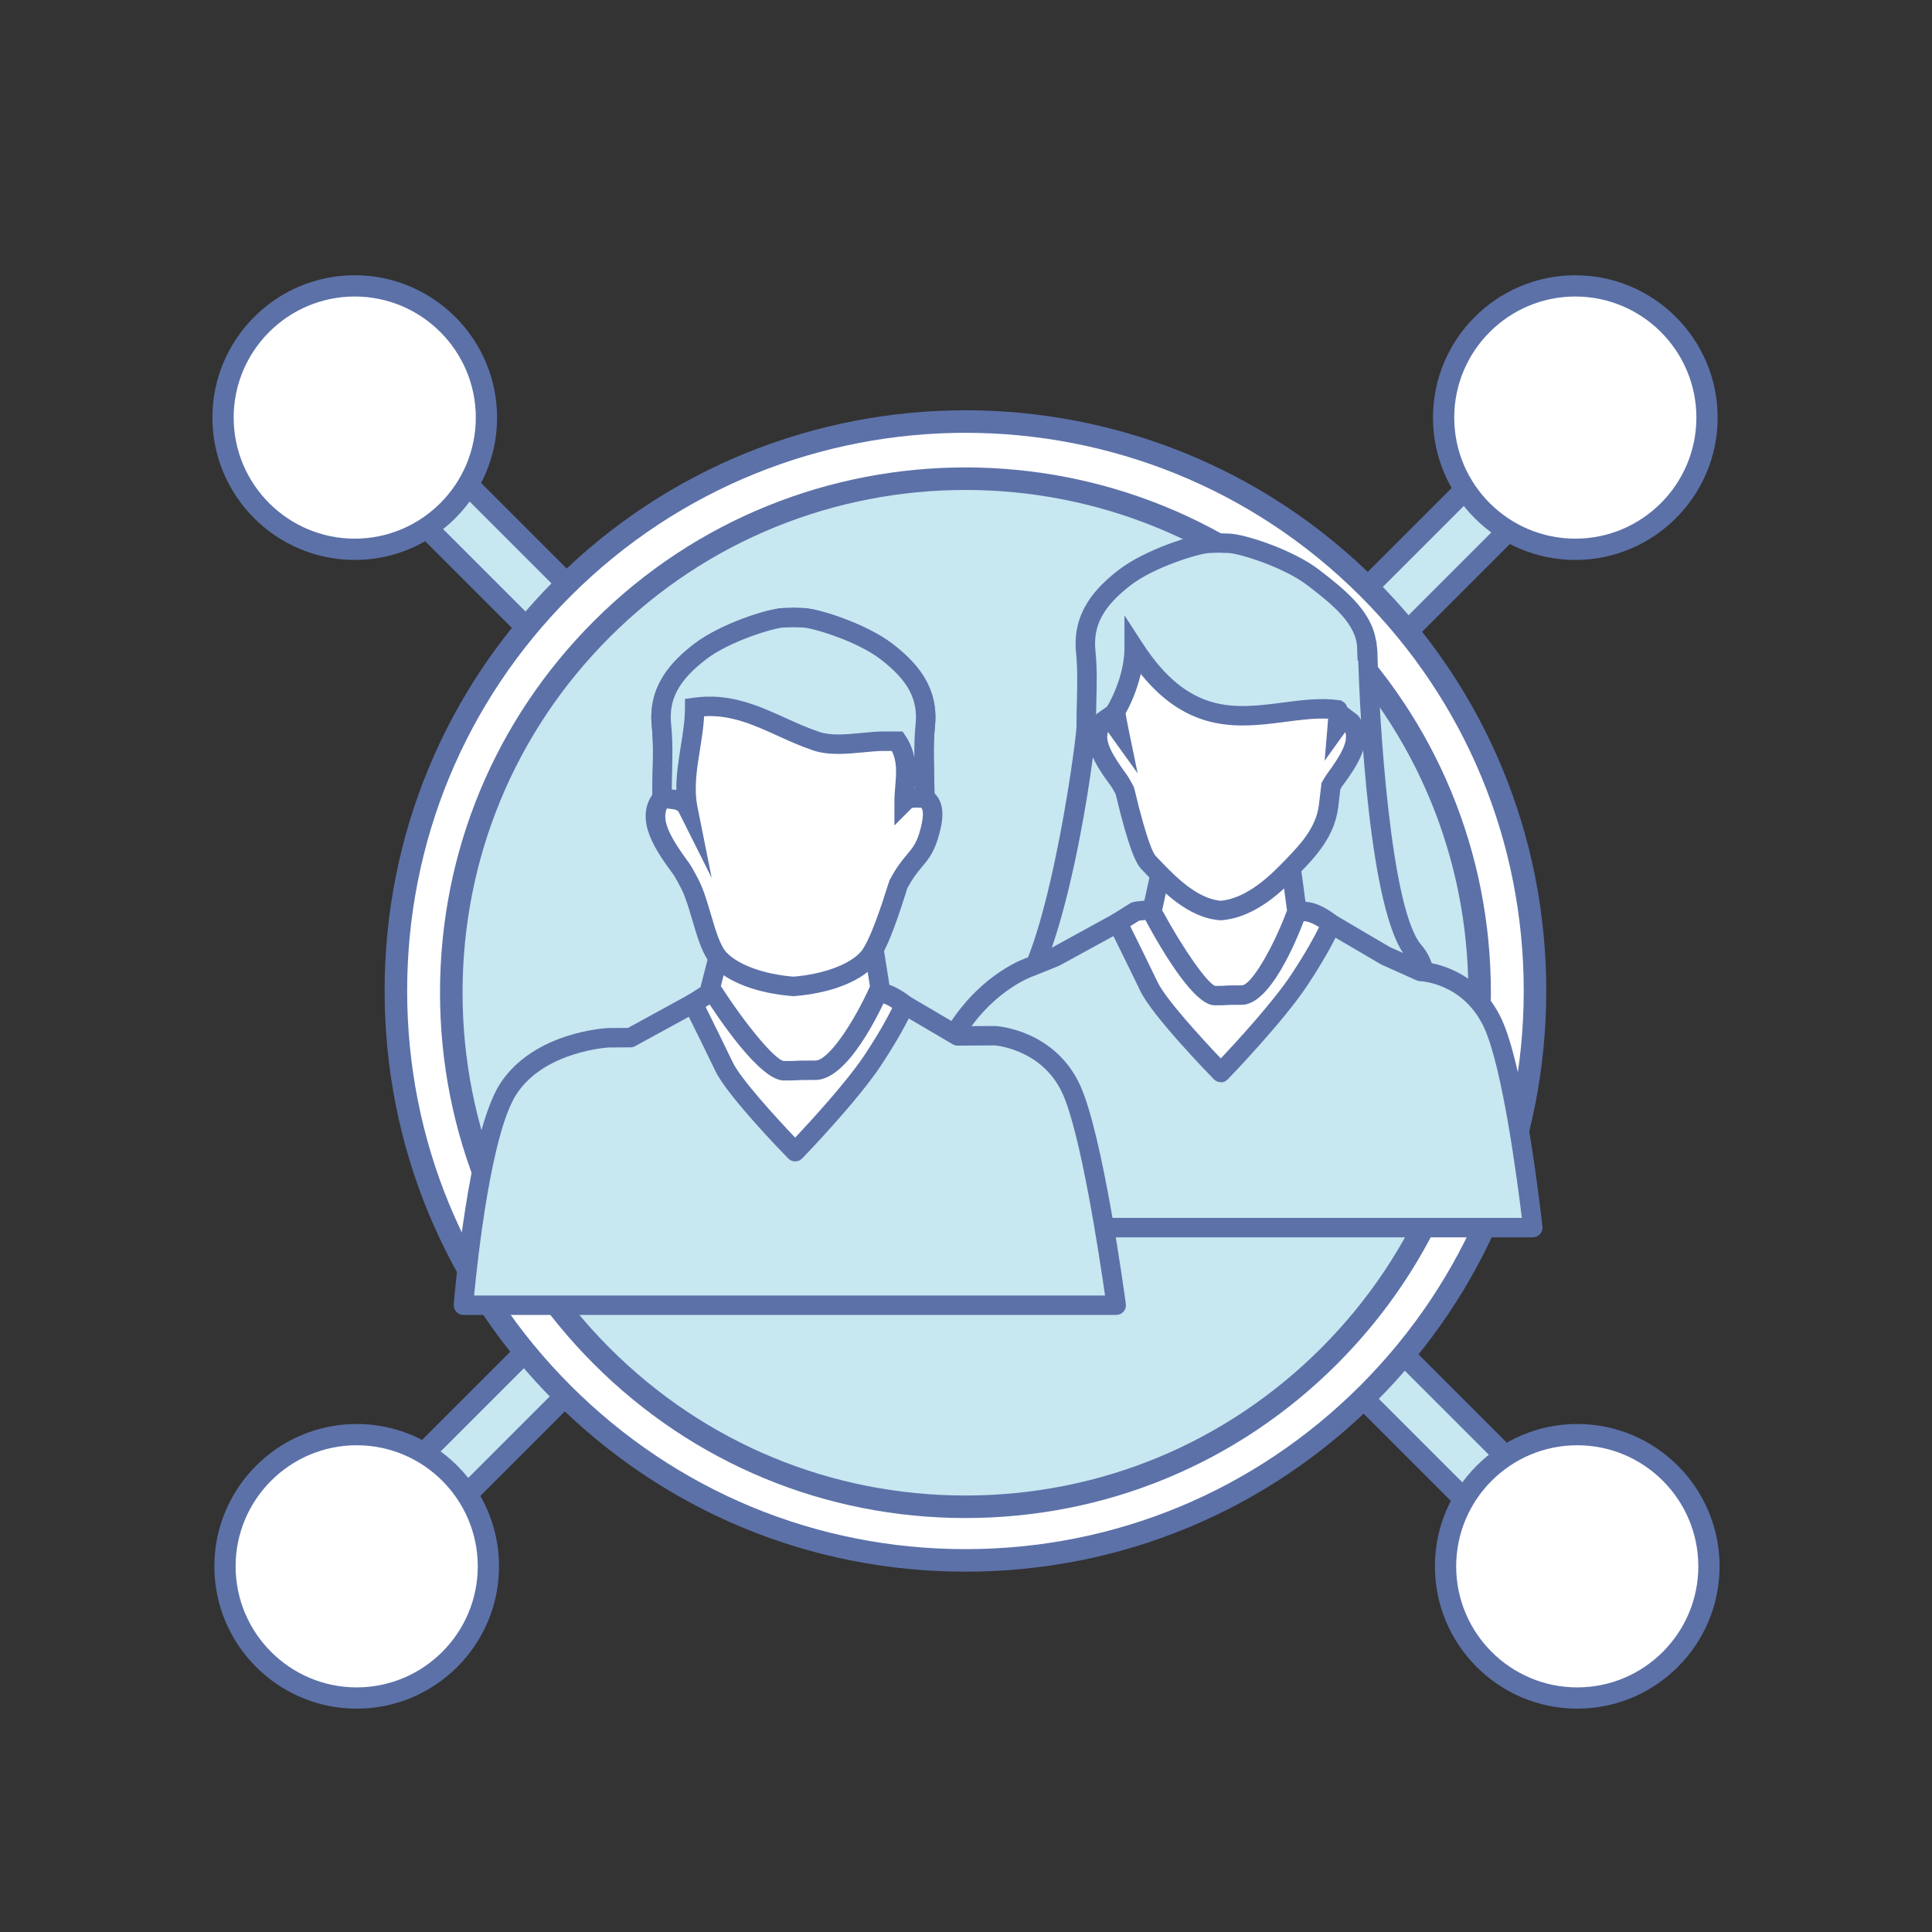
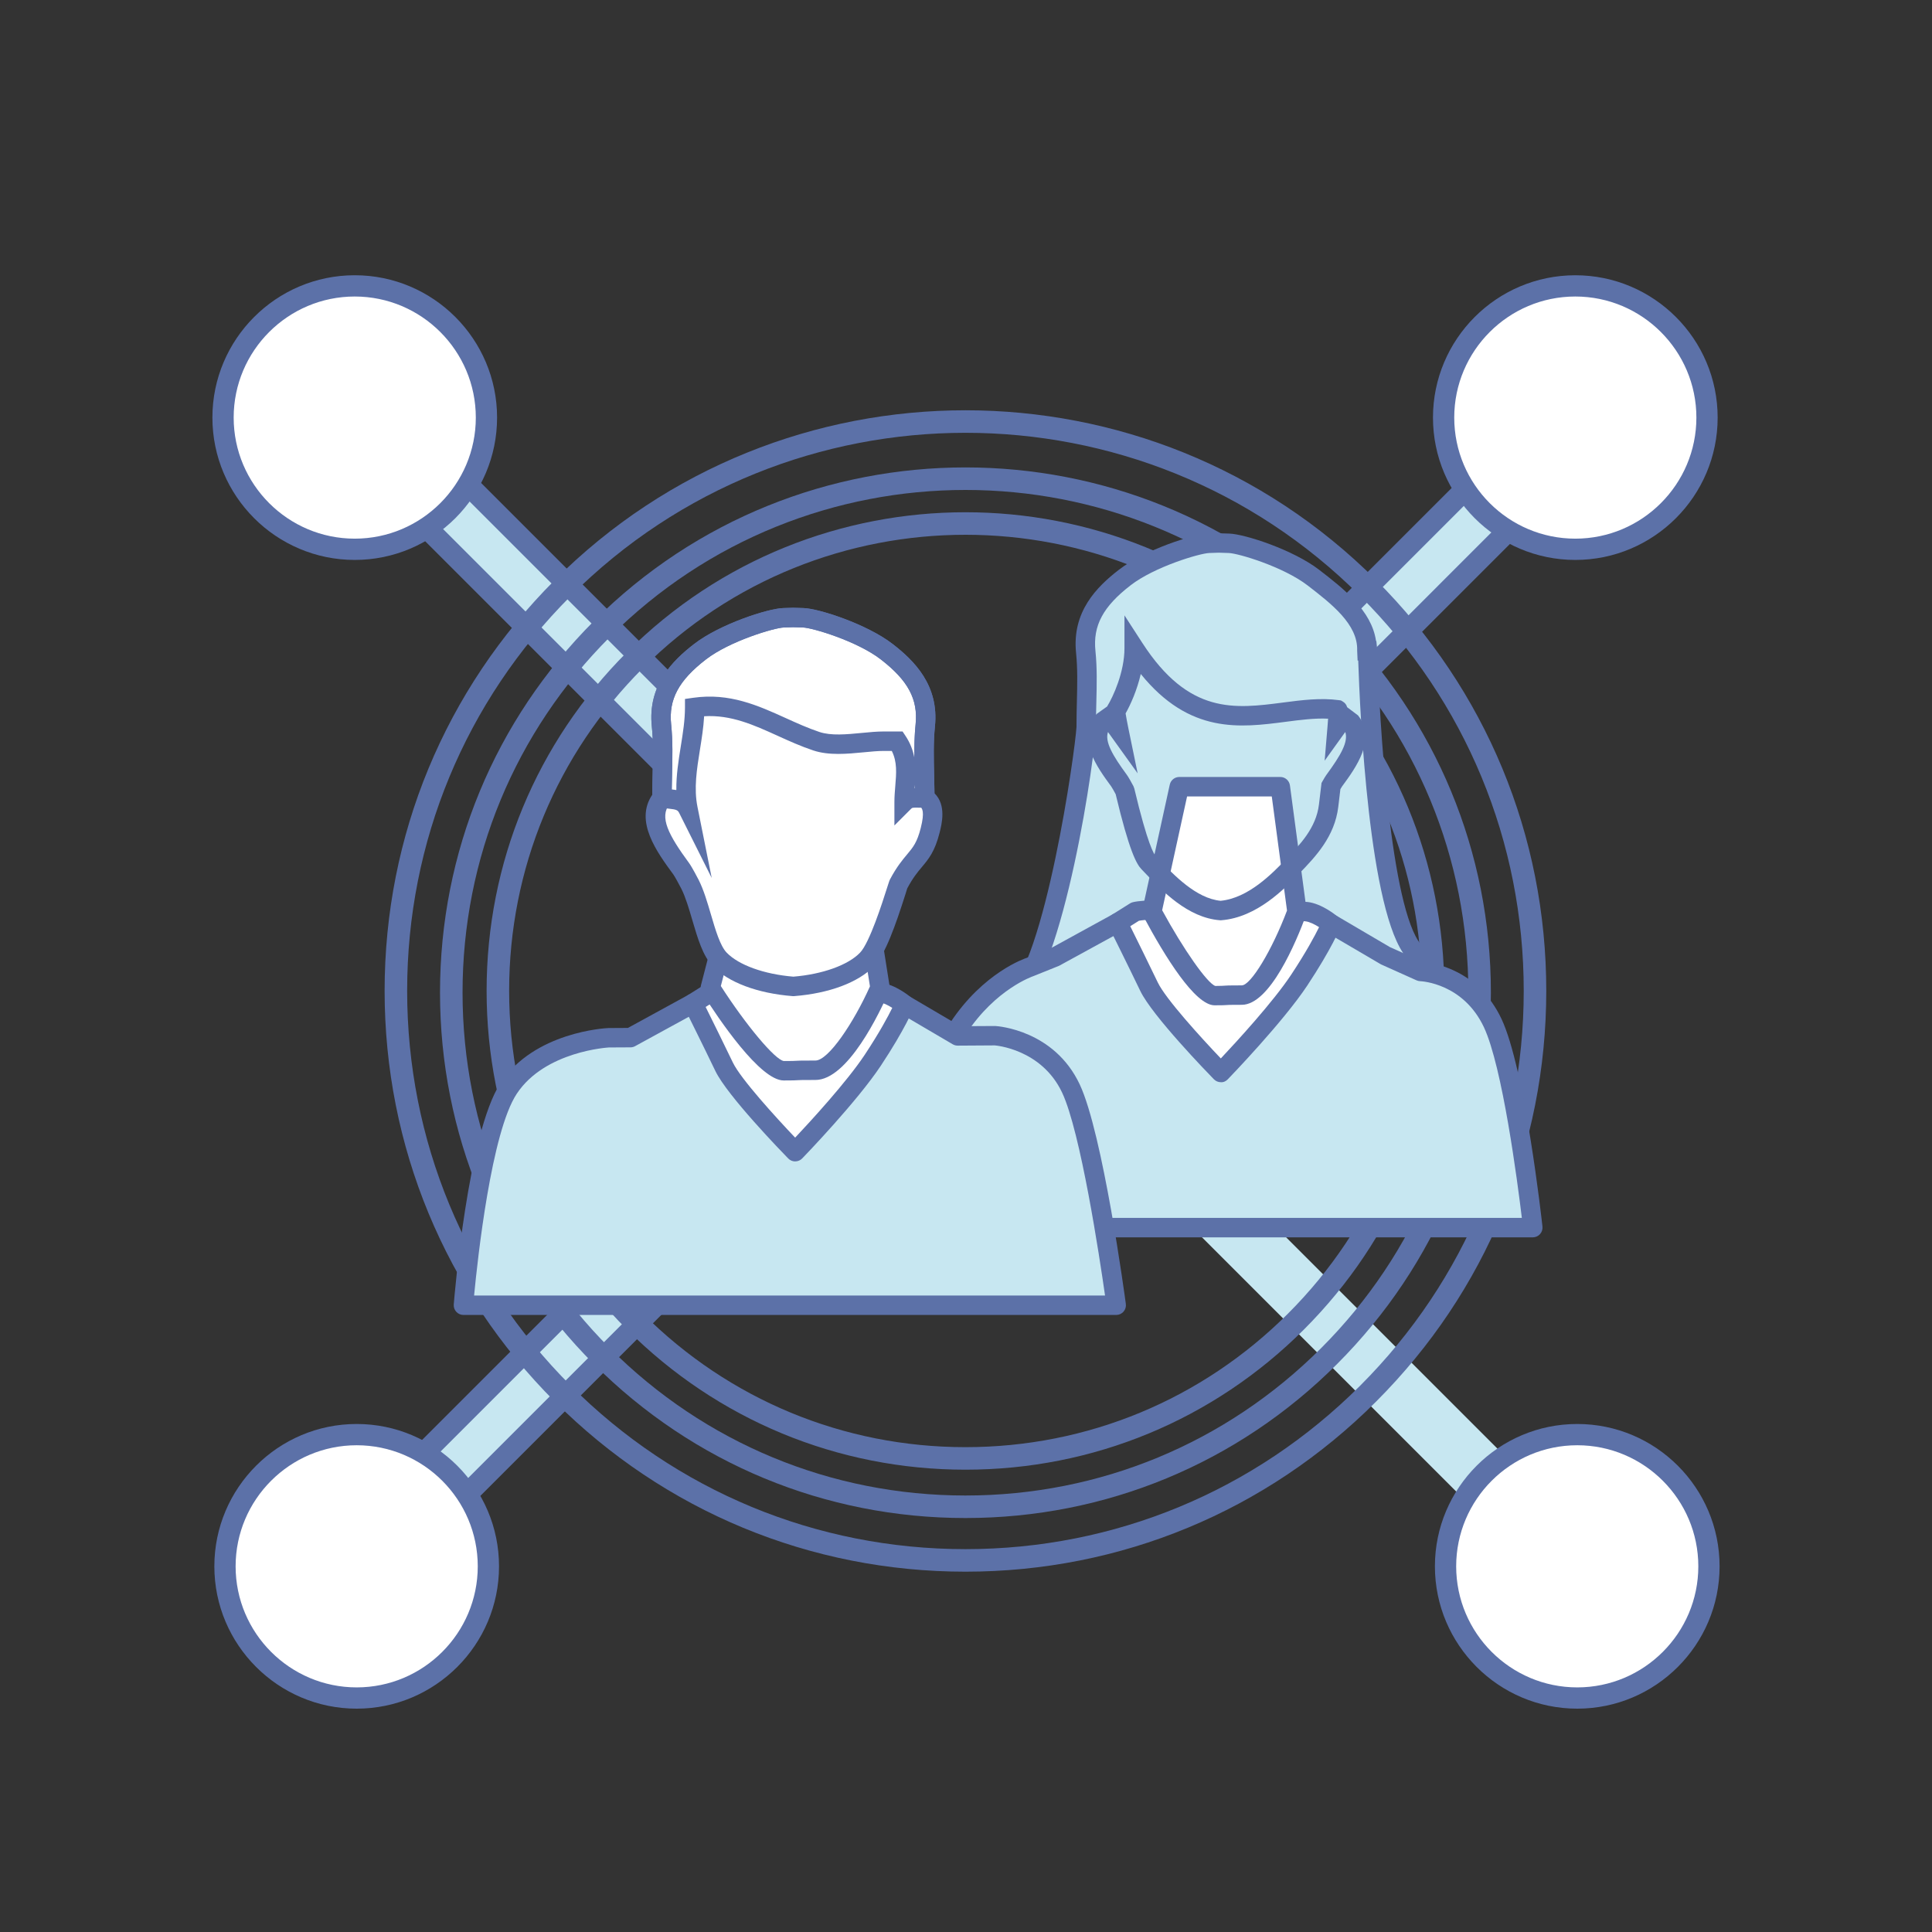
<svg xmlns="http://www.w3.org/2000/svg" version="1.1" x="0px" y="0px" viewBox="0 0 150 150" style="enable-background:new 0 0 150 150;" xml:space="preserve">
  <rect x="0" y="0" width="150" height="150" fill="#333333" stroke="none" />
  <g id="image-icon-community_x5F_default-72">
    <g>
      <g>
        <g>
          <g>
            <rect x="45.126" y="27.97" transform="matrix(-0.707 0.707 -0.707 -0.707 117.755 55.248)" style="fill:#C7E7F1;" width="4.619" height="48.085" />
          </g>
          <g>
            <path style="fill:#5C71A8;" d="M62.803,71.471c-0.211,0-0.422-0.081-0.584-0.242L28.217,37.229       c-0.155-0.155-0.242-0.365-0.242-0.584s0.087-0.429,0.242-0.584l3.267-3.266c0.322-0.322,0.844-0.322,1.167,0l34.001,34.001       c0.322,0.323,0.322,0.845,0,1.168l-3.266,3.266C63.225,71.391,63.014,71.471,62.803,71.471z M29.969,36.645l32.834,32.833       l2.099-2.099L32.068,34.546L29.969,36.645z" />
          </g>
        </g>
        <g>
          <g>
            <circle style="fill:#FFFFFF;" cx="27.543" cy="32.421" r="10.226" />
          </g>
          <g>
            <path style="fill:#5C71A8;" d="M27.542,43.473c-6.094,0-11.051-4.958-11.051-11.051S21.449,21.37,27.542,21.37       s11.051,4.958,11.051,11.051S33.636,43.473,27.542,43.473z M27.542,23.021c-5.183,0-9.4,4.217-9.4,9.4s4.217,9.4,9.4,9.4       s9.4-4.217,9.4-9.4S32.726,23.021,27.542,23.021z" />
          </g>
        </g>
      </g>
      <g>
        <g>
          <g>
            <rect x="44.975" y="77.675" transform="matrix(0.707 0.707 -0.707 0.707 85.774 -3.643)" style="fill:#C7E7F1;" width="4.619" height="48.085" />
          </g>
          <g>
            <path style="fill:#5C71A8;" d="M31.917,121.176c-0.211,0-0.422-0.08-0.584-0.241l-3.267-3.267       c-0.155-0.155-0.242-0.365-0.242-0.584s0.087-0.429,0.242-0.584l34.001-34.001c0.155-0.154,0.365-0.241,0.584-0.241l0,0       c0.219,0,0.429,0.087,0.584,0.241l3.266,3.267c0.322,0.322,0.322,0.846,0,1.168l-34.001,34.001       C32.339,121.096,32.128,121.176,31.917,121.176z M29.818,117.084l2.099,2.099L64.75,86.35l-2.099-2.099L29.818,117.084z" />
          </g>
        </g>
        <g>
          <g>
            <circle style="fill:#FFFFFF;" cx="27.693" cy="121.61" r="10.226" />
          </g>
          <g>
            <path style="fill:#5C71A8;" d="M27.693,132.66c-6.094,0-11.051-4.957-11.051-11.051s4.958-11.051,11.051-11.051       s11.051,4.957,11.051,11.051S33.787,132.66,27.693,132.66z M27.693,112.209c-5.183,0-9.4,4.217-9.4,9.4s4.217,9.4,9.4,9.4       s9.4-4.217,9.4-9.4S32.876,112.209,27.693,112.209z" />
          </g>
        </g>
      </g>
      <g>
        <g>
          <g>
            <rect x="100.255" y="77.976" transform="matrix(0.707 -0.707 0.707 0.707 -42.098 102.405)" style="fill:#C7E7F1;" width="4.619" height="48.085" />
          </g>
          <g>
-             <path style="fill:#5C71A8;" d="M117.933,121.478c-0.211,0-0.423-0.08-0.584-0.241L83.347,87.235       c-0.154-0.155-0.241-0.365-0.241-0.584s0.087-0.429,0.241-0.584l3.267-3.267c0.311-0.309,0.857-0.309,1.168,0l34.001,34.002       c0.322,0.322,0.322,0.846,0,1.168l-3.266,3.266C118.355,121.397,118.144,121.478,117.933,121.478z M85.099,86.651       l32.834,32.833l2.098-2.098L87.197,84.553L85.099,86.651z" />
-           </g>
+             </g>
        </g>
        <g>
          <g>
            <circle style="fill:#FFFFFF;" cx="122.457" cy="121.61" r="10.226" />
          </g>
          <g>
            <path style="fill:#5C71A8;" d="M122.457,132.66c-6.094,0-11.051-4.957-11.051-11.051s4.957-11.051,11.051-11.051       s11.051,4.957,11.051,11.051S128.551,132.66,122.457,132.66z M122.457,112.209c-5.184,0-9.4,4.217-9.4,9.4s4.217,9.4,9.4,9.4       s9.4-4.217,9.4-9.4S127.641,112.209,122.457,112.209z" />
          </g>
        </g>
      </g>
      <g>
        <g>
          <g>
            <rect x="100.406" y="28.271" transform="matrix(-0.707 -0.707 0.707 -0.707 138.355 161.936)" style="fill:#C7E7F1;" width="4.619" height="48.085" />
          </g>
          <g>
            <path style="fill:#5C71A8;" d="M87.349,71.773c-0.219,0-0.429-0.087-0.584-0.242l-3.267-3.267       c-0.322-0.323-0.322-0.845,0-1.168l34.001-34.001c0.322-0.322,0.846-0.322,1.168,0l3.267,3.266       c0.154,0.155,0.241,0.365,0.241,0.584c0,0.219-0.087,0.429-0.241,0.584L87.933,71.532       C87.777,71.687,87.567,71.773,87.349,71.773z M85.25,67.681l2.099,2.099l32.833-32.834l-2.099-2.099L85.25,67.681z" />
          </g>
        </g>
        <g>
          <g>
            <circle style="fill:#FFFFFF;" cx="122.307" cy="32.421" r="10.226" />
          </g>
          <g>
            <path style="fill:#5C71A8;" d="M122.307,43.473c-6.094,0-11.051-4.958-11.051-11.051s4.957-11.051,11.051-11.051       s11.051,4.958,11.051,11.051S128.4,43.473,122.307,43.473z M122.307,23.021c-5.184,0-9.4,4.217-9.4,9.4s4.217,9.4,9.4,9.4       s9.4-4.217,9.4-9.4S127.49,23.021,122.307,23.021z" />
          </g>
        </g>
      </g>
      <g>
        <g>
          <g>
-             <path style="fill:#FFFFFF;" d="M106.226,108.196c-8.352,8.353-19.457,12.954-31.269,12.954       c-11.812,0-22.917-4.601-31.269-12.954c-8.353-8.35-12.952-19.456-12.952-31.27c0-11.811,4.6-22.917,12.952-31.267       c17.242-17.241,45.296-17.241,62.538,0c0,0,0,0,0,0h0c8.353,8.35,12.952,19.456,12.952,31.27       C119.178,88.741,114.578,99.843,106.226,108.196z M49.288,102.598c6.856,6.857,15.972,10.634,25.669,10.634       c9.697,0,18.813-3.777,25.669-10.634c6.857-6.857,10.633-15.972,10.633-25.671c0-9.696-3.776-18.811-10.632-25.668h0       c-14.154-14.152-37.184-14.152-51.339,0c-6.856,6.857-10.632,15.972-10.632,25.668C38.655,86.626,42.431,95.741,49.288,102.598       z" />
-           </g>
+             </g>
          <g>
            <path style="fill:#5C71A8;" d="M74.957,122.025c-12.046,0-23.37-4.691-31.887-13.211c-8.518-8.515-13.209-19.84-13.209-31.888       c0-12.047,4.691-23.371,13.208-31.886c17.583-17.581,46.192-17.582,63.774,0c8.518,8.515,13.209,19.84,13.209,31.889       c0,12.044-4.69,23.367-13.208,31.885C98.327,117.334,87.003,122.025,74.957,122.025z M74.957,33.603       c-11.1,0-22.2,4.225-30.65,12.675c-8.187,8.185-12.696,19.069-12.696,30.649c0,11.58,4.509,22.466,12.696,30.65       c8.187,8.188,19.071,12.698,30.65,12.698c11.578,0,22.464-4.51,30.651-12.697l0.618,0.618l-0.618-0.618       c8.186-8.188,12.694-19.072,12.694-30.648c0-11.582-4.509-22.467-12.695-30.652C97.157,37.828,86.057,33.603,74.957,33.603z        M74.957,114.106c-9.929,0-19.265-3.867-26.288-10.891C41.647,96.195,37.78,86.858,37.78,76.927       c0-9.929,3.867-19.265,10.889-26.286c14.496-14.494,38.082-14.493,52.575,0c7.022,7.021,10.89,16.356,10.89,26.286       c0,9.932-3.867,19.269-10.89,26.289C94.222,110.239,84.887,114.106,74.957,114.106z M74.958,41.52       c-9.074,0-18.144,3.452-25.051,10.358C43.215,58.569,39.53,67.465,39.53,76.927c0,9.464,3.685,18.361,10.376,25.053l0,0       c6.692,6.691,15.588,10.377,25.05,10.377s18.358-3.686,25.051-10.377c6.691-6.691,10.376-15.588,10.376-25.053       c0-9.462-3.685-18.358-10.375-25.049C93.103,44.973,84.028,41.52,74.958,41.52z" />
          </g>
        </g>
        <g>
          <g>
-             <path style="fill:#C7E7F1;" d="M46.73,105.292c7.54,7.54,17.564,11.694,28.227,11.694c10.663,0,20.688-4.153,28.227-11.694       c7.54-7.54,11.692-17.564,11.692-28.229c0-10.662-4.152-20.686-11.692-28.226h0c-15.565-15.562-40.89-15.562-56.455,0       c-7.54,7.54-11.692,17.564-11.692,28.226C35.037,87.728,39.19,97.752,46.73,105.292z" />
-           </g>
+             </g>
          <g>
            <path style="fill:#5C71A8;" d="M74.957,117.86c-10.896,0-21.14-4.244-28.846-11.95c-7.705-7.705-11.949-17.95-11.949-28.848       c0-10.896,4.244-21.139,11.949-28.844c15.907-15.904,41.788-15.903,57.692,0c7.706,7.705,11.949,17.949,11.949,28.844       c0,10.897-4.243,21.143-11.949,28.848C96.098,113.616,85.853,117.86,74.957,117.86z M74.957,38.04       c-10,0-19.996,3.804-27.609,11.416c-7.375,7.375-11.436,17.179-11.436,27.607c0,10.431,4.061,20.236,11.436,27.611       c7.375,7.375,17.18,11.437,27.609,11.437s20.233-4.062,27.609-11.437c7.374-7.375,11.436-17.181,11.436-27.611       c0-10.428-4.062-20.232-11.436-27.607C94.955,41.846,84.955,38.04,74.957,38.04z" />
          </g>
        </g>
      </g>
      <g>
        <g>
          <g>
            <path style="fill:#C7E7F1;" d="M109.772,73.85c-3.076-3.59-3.589-23.325-3.589-23.325l-0.06,0.001       c0.081-2.425-2.25-4.21-4.163-5.687c-1.926-1.486-5.566-2.628-6.542-2.658c-0.289-0.009-0.543-0.017-0.775-0.024       c-0.232,0.007-0.486,0.014-0.775,0.024c-0.976,0.03-4.616,1.172-6.542,2.658c-1.98,1.528-3.292,3.224-3.029,5.781       c0.19,1.841,0.038,3.712,0.037,5.687c0.107,0.023-2.148,18.616-5.775,21.517c-4.967,3.973,9.574,4.486,9.574,4.486       l5.736-16.807l2.261,12.191l10.053,4.615C106.183,82.311,112.848,77.44,109.772,73.85z" />
          </g>
          <g>
            <path style="fill:#5C71A8;" d="M106.271,83.182L95.46,78.218l-1.808-9.742l-4.985,14.609l-0.56-0.02       c-2.421-0.086-10.385-0.567-11.251-3.183c-0.288-0.872,0.126-1.763,1.231-2.647c3.057-2.445,5.384-18.884,5.492-20.81v-0.118       c0-0.623,0.015-1.236,0.029-1.84c0.032-1.312,0.062-2.551-0.062-3.77c-0.33-3.198,1.6-5.13,3.318-6.456       c2.026-1.564,5.791-2.778,6.979-2.814l0.776-0.024l0.822,0.024c1.188,0.037,4.953,1.25,6.979,2.814       c1.85,1.428,4.071,3.144,4.414,5.523h0.023l0.079,0.741c0.141,5.415,1.027,20.076,3.407,22.854       c0.773,0.903,1.098,1.945,0.964,3.098c-0.382,3.287-4.505,6.335-4.681,6.463L106.271,83.182z M85.084,56.308       c0.011,2.071-2.438,19.216-6.053,22.107c-0.625,0.499-0.79,0.848-0.741,0.993c0.345,1.043,4.985,1.914,9.312,2.124l6.484-19       l2.716,14.64l9.279,4.26c0.937-0.758,3.48-2.998,3.729-5.151c0.085-0.728-0.115-1.362-0.61-1.94       c-2.917-3.404-3.616-19.06-3.748-23.056l-0.048,0l-0.034-0.786c0.068-2.023-2.005-3.624-3.834-5.036       c-1.896-1.463-5.396-2.505-6.14-2.528l-0.774-0.024l-0.729,0.024c-0.745,0.023-4.245,1.065-6.105,2.501       c-2.148,1.658-2.941,3.137-2.738,5.106c0.135,1.314,0.104,2.6,0.07,3.961c-0.015,0.593-0.029,1.193-0.029,1.804H85.084z" />
          </g>
        </g>
        <g>
          <g>
            <path style="fill:#C7E7F1;" d="M115.892,79.43c-1.829-3.884-5.602-4.005-5.602-4.005l-2.759-1.239l-4.174-2.451l-16.585-0.099       l-4.907,2.686l-1.909,0.761c0,0-3.09,1-5.556,4.742c-2.466,3.742-4.1,15.487-4.1,15.487h48.705       C119.005,95.312,117.674,83.214,115.892,79.43z" />
          </g>
          <g>
            <path style="fill:#5C71A8;" d="M119.005,96.067H70.301c-0.218,0-0.426-0.095-0.569-0.259c-0.144-0.165-0.208-0.384-0.178-0.6       c0.067-0.487,1.686-11.959,4.217-15.799c2.582-3.919,5.817-5.001,5.954-5.045l1.862-0.745l4.823-2.646       c0.113-0.062,0.217-0.091,0.367-0.093l16.586,0.099c0.133,0.001,0.263,0.037,0.378,0.104l4.173,2.451l2.562,1.146       c0.803,0.07,4.295,0.597,6.099,4.427c1.815,3.854,3.126,15.622,3.181,16.121c0.023,0.214-0.045,0.427-0.188,0.587       C119.424,95.976,119.22,96.067,119.005,96.067z M71.177,94.558h46.979c-0.337-2.788-1.506-11.744-2.947-14.807l0,0       c-1.6-3.396-4.811-3.566-4.946-3.572c-0.097-0.004-0.194-0.025-0.282-0.065l-2.76-1.239l-4.07-2.386l-16.188-0.097       l-4.735,2.592l-1.992,0.801c-0.073,0.025-2.931,1.005-5.205,4.456C73.063,83.226,71.605,91.807,71.177,94.558z" />
          </g>
        </g>
        <g>
          <g>
            <path style="fill:#FFFFFF;" d="M103.357,71.735c0,0-1.023-0.855-1.917-0.954c-0.894-0.099-11.849-0.397-13.306,0l-1.362,0.855       c0,0,1.541,3.098,2.439,4.97c0.897,1.872,5.576,6.663,5.576,6.663s4.229-4.37,6.087-7.176       C102.732,73.287,103.357,71.735,103.357,71.735z" />
          </g>
          <g>
            <path style="fill:#5C71A8;" d="M94.787,84.023c-0.203,0-0.398-0.082-0.54-0.228c-0.488-0.499-4.793-4.936-5.718-6.864       c-0.895-1.868-2.434-4.959-2.434-4.959c-0.173-0.348-0.055-0.77,0.274-0.976l1.362-0.855c0.062-0.04,0.131-0.07,0.203-0.089       c1.623-0.443,12.706-0.121,13.587-0.022c1.09,0.122,2.196,1.023,2.318,1.125c0.252,0.21,0.339,0.558,0.217,0.862       c-0.026,0.066-0.675,1.655-2.555,4.493c-1.875,2.831-5.999,7.104-6.173,7.284C95.188,83.941,94.998,84.04,94.787,84.023z        M87.752,71.912c0.495,1,1.487,3.006,2.139,4.367c0.609,1.271,3.369,4.299,4.893,5.897c1.191-1.265,4.052-4.373,5.462-6.501       c1.171-1.769,1.843-3.031,2.167-3.692c-0.338-0.214-0.744-0.417-1.057-0.452c-1.182-0.131-11.318-0.353-12.928-0.044       L87.752,71.912z" />
          </g>
        </g>
        <g>
          <g>
            <path style="fill:#FFFFFF;" d="M100.697,70.781c0,0-2.392,6.477-4.286,6.477s-0.731,0.039-2.11,0.039       c-1.379,0-4.868-6.516-4.868-6.516l2.125-9.702h7.844L100.697,70.781z" />
          </g>
          <g>
            <path style="fill:#5C71A8;" d="M94.3,78.052c-1.514,0-3.844-3.76-5.532-6.915c-0.085-0.159-0.111-0.342-0.072-0.518       l2.125-9.702c0.076-0.346,0.383-0.593,0.737-0.593h7.844c0.378,0,0.698,0.28,0.748,0.655l1.295,9.702       c0.017,0.122,0.003,0.246-0.04,0.362c-0.773,2.096-2.81,6.97-4.994,6.97c-0.97,0-1.095,0.009-1.21,0.02       C95.088,78.041,94.984,78.052,94.3,78.052z M90.229,70.669c1.639,3.017,3.505,5.682,4.129,5.88       c0.527-0.007,0.616-0.013,0.712-0.021c0.128-0.011,0.267-0.024,1.34-0.024c0.703,0,2.358-2.747,3.513-5.809l-1.183-8.86h-6.575       L90.229,70.669z" />
          </g>
        </g>
        <g>
          <g>
-             <path style="fill:#FFFFFF;" d="M104.843,56.012c-0.201-0.147-0.487-0.348-0.487-0.348l-0.53,0.738       c0.062-0.748,0.084-1.262,0.031-1.293c-4.802-0.667-10.454,3.468-15.799-4.779c0,1.926-0.863,3.944-1.436,4.878       c-0.045,0.074,0.25,1.511,0.25,1.511l-0.758-1.056c0,0-0.286,0.201-0.487,0.348c-1.031,1.29,0.009,2.899,1.256,4.598       c0.092,0.125,0.306,0.513,0.45,0.783c0.595,2.509,1.296,5.012,1.831,5.567c1.25,1.295,3.22,3.549,5.602,3.735       c2.382-0.186,4.335-2.127,5.584-3.423c1.145-1.187,2.555-2.646,2.803-4.724c0.036-0.301,0.102-0.85,0.181-1.517       c0.101-0.18,0.198-0.347,0.253-0.421C104.834,58.911,105.874,57.302,104.843,56.012z" />
-           </g>
+             </g>
          <g>
            <path style="fill:#5C71A8;" d="M94.766,71.452l-0.059-0.005c-2.491-0.195-4.479-2.28-5.795-3.659l-0.291-0.304       c-0.38-0.394-0.95-1.413-2-5.821c-0.122-0.227-0.274-0.505-0.348-0.607c-1.075-1.465-2.702-3.681-1.236-5.515l0.146-0.139       l0.771-0.548c0.008-0.012,0.015-0.024,0.022-0.037c0.46-0.75,1.327-2.648,1.327-4.487v-2.553l1.389,2.143       c3.612,5.577,7.165,5.114,10.931,4.624c1.433-0.187,2.916-0.379,4.338-0.182l0.15,0.021l0.131,0.078       c0.186,0.11,0.293,0.247,0.35,0.446l0.842,0.634c1.466,1.834-0.161,4.05-1.237,5.516c-0.031,0.044-0.077,0.122-0.13,0.213       l-0.163,1.369c-0.277,2.326-1.788,3.893-3.003,5.152c-1.165,1.207-3.321,3.441-6.075,3.657L94.766,71.452z M86.023,56.833       c-0.252,0.758,0.343,1.797,1.468,3.33c0.123,0.168,0.344,0.567,0.508,0.873l0.068,0.182c1.048,4.422,1.55,5.122,1.64,5.217       l0.298,0.311c1.145,1.201,2.869,3.009,4.761,3.191c2.158-0.201,4.031-2.142,5.042-3.189c1.118-1.159,2.379-2.467,2.596-4.289       l0.198-1.666l0.073-0.131c0.12-0.214,0.239-0.412,0.305-0.5c1.125-1.533,1.72-2.572,1.466-3.33l-0.007,0.01l-1.593,2.218       l0.228-2.721c0.019-0.222,0.031-0.399,0.04-0.541c-1.036-0.05-2.14,0.092-3.296,0.243c-3.519,0.458-7.459,0.971-11.248-3.713       c-0.293,1.264-0.793,2.379-1.178,3.06c0.04,0.265,0.134,0.763,0.22,1.18l0.715,3.474L86.023,56.833z" />
          </g>
        </g>
      </g>
      <g>
        <g>
          <g>
            <path style="fill:#C7E7F1;" d="M83.145,84.51c-1.81-3.844-5.87-4.098-5.87-4.098l-2.923,0.015l-4.131-2.426l-16.416-0.098       l-4.857,2.658l-1.676,0.009c0,0-5.346,0.236-7.787,3.939c-2.441,3.704-3.504,16.828-3.504,16.828h50.68       C86.663,101.338,84.909,88.256,83.145,84.51z" />
          </g>
          <g>
            <path style="fill:#5C71A8;" d="M86.663,102.093H35.982c-0.211,0-0.412-0.088-0.555-0.243c-0.143-0.155-0.215-0.362-0.198-0.572       c0.044-0.544,1.107-13.361,3.626-17.183c2.623-3.979,8.15-4.269,8.384-4.278l1.514-0.009l4.689-2.566       c0.112-0.062,0.24-0.093,0.367-0.093l16.416,0.099c0.133,0.001,0.263,0.037,0.378,0.104l3.952,2.321l2.715-0.015       c0.235,0.013,4.579,0.331,6.557,4.531l0,0c1.793,3.808,3.511,16.51,3.583,17.049c0.029,0.216-0.036,0.434-0.18,0.598       S86.881,102.093,86.663,102.093z M36.809,100.583h48.986c-0.422-2.952-1.895-12.697-3.332-15.752       c-1.603-3.4-5.198-3.663-5.234-3.666l-2.872,0.018c-0.001,0-0.002,0-0.004,0c-0.134,0-0.266-0.036-0.382-0.104l-3.956-2.323       l-16.018-0.097l-4.686,2.564c-0.11,0.061-0.233,0.092-0.358,0.093l-1.676,0.009c-0.019,0.002-4.966,0.271-7.16,3.6       C38.15,87.909,37.086,97.685,36.809,100.583z" />
          </g>
        </g>
        <g>
          <g>
            <path style="fill:#FFFFFF;" d="M70.221,78.002c0,0-1.013-0.846-1.898-0.944c-0.885-0.098-11.728-0.393-13.17,0l-1.348,0.846       c0,0,1.526,3.066,2.414,4.919s5.519,6.595,5.519,6.595s4.185-4.325,6.025-7.103C69.603,79.538,70.221,78.002,70.221,78.002z" />
          </g>
          <g>
            <path style="fill:#5C71A8;" d="M61.739,90.173c-0.203,0-0.398-0.082-0.54-0.228c-0.483-0.494-4.745-4.887-5.66-6.797       c-0.886-1.849-2.408-4.908-2.409-4.909c-0.173-0.347-0.054-0.77,0.274-0.976l1.348-0.846c0.063-0.039,0.131-0.069,0.203-0.089       c1.614-0.438,12.582-0.118,13.453-0.021c1.08,0.119,2.177,1.014,2.299,1.115c0.251,0.21,0.338,0.558,0.216,0.861       c-0.026,0.065-0.668,1.64-2.529,4.448c-1.856,2.802-5.939,7.032-6.112,7.21c-0.142,0.147-0.337,0.23-0.541,0.23       C61.74,90.173,61.739,90.173,61.739,90.173z M54.786,78.18c0.492,0.991,1.471,2.973,2.114,4.316       c0.602,1.256,3.327,4.246,4.835,5.83c1.182-1.256,4.006-4.326,5.399-6.428c1.156-1.745,1.82-2.992,2.142-3.648       c-0.332-0.21-0.729-0.408-1.035-0.442c-0.854-0.095-11.168-0.354-12.793-0.043L54.786,78.18z" />
          </g>
        </g>
        <g>
          <g>
            <path style="fill:#FFFFFF;" d="M68.324,76.683c0,0-2.797,6.41-5.012,6.41s-0.855,0.039-2.467,0.039s-5.692-6.449-5.692-6.449       l2.485-9.603h9.171L68.324,76.683z" />
          </g>
          <g>
            <path style="fill:#5C71A8;" d="M60.845,83.887c-1.831,0-5.037-4.755-6.33-6.8c-0.112-0.176-0.146-0.391-0.093-0.593       l2.485-9.603c0.086-0.333,0.387-0.566,0.731-0.566h9.171c0.372,0,0.688,0.271,0.746,0.637l1.514,9.604       c0.022,0.142,0.004,0.287-0.054,0.419c-0.703,1.61-3.19,6.863-5.704,6.863c-1.151,0-1.3,0.01-1.437,0.02       C61.747,83.877,61.629,83.887,60.845,83.887z M55.966,76.555c1.957,3.042,4.208,5.73,4.89,5.823       c0.69-0.001,0.796-0.008,0.911-0.016c0.147-0.011,0.307-0.023,1.545-0.023c1.003,0,2.969-2.939,4.231-5.757l-1.379-8.747       h-7.942L55.966,76.555z" />
          </g>
        </g>
        <g>
          <g>
            <path style="fill:#FFFFFF;" d="M71.8,61.956c0-1.958-0.151-3.814,0.037-5.639c0.261-2.531-1.038-4.21-2.997-5.722       c-1.906-1.471-5.509-2.601-6.475-2.631c-0.286-0.009-0.538-0.017-0.767-0.023c-0.23,0.007-0.481,0.014-0.767,0.023       c-0.966,0.03-4.569,1.16-6.475,2.631c-1.96,1.512-3.258,3.191-2.997,5.722c0.188,1.826,0.037,3.681,0.037,5.639       c-1.234,1.544,0.011,3.471,1.504,5.506c0.148,0.201,0.558,0.965,0.677,1.201c0.878,1.748,1.221,4.704,2.304,5.827       c1.182,1.225,3.466,1.92,5.719,2.096c2.253-0.176,4.537-0.871,5.719-2.096c1.083-1.123,2.336-5.649,2.453-5.869       c1.142-2.148,1.887-1.936,2.447-4.153C72.468,63.474,72.597,62.454,71.8,61.956z" />
          </g>
          <g>
            <path style="fill:#5C71A8;" d="M61.597,77.341c-0.02,0-0.04-0.001-0.059-0.002c-2.722-0.214-4.983-1.062-6.203-2.325       c-0.768-0.796-1.166-2.152-1.587-3.587c-0.255-0.87-0.519-1.769-0.849-2.425c-0.146-0.29-0.516-0.964-0.61-1.093       c-1.291-1.759-3.041-4.144-1.649-6.201c0.003-0.533,0.016-1.059,0.029-1.579c0.032-1.3,0.062-2.528-0.062-3.735       c-0.327-3.169,1.585-5.084,3.287-6.397c2.007-1.549,5.736-2.751,6.913-2.787l0.77-0.023l0.812,0.023       c1.176,0.036,4.905,1.238,6.912,2.787c1.702,1.314,3.613,3.228,3.288,6.397c-0.125,1.208-0.094,2.436-0.062,3.735       c0.012,0.482,0.024,0.969,0.028,1.462c0.938,0.914,0.564,2.393,0.395,3.062c-0.37,1.462-0.854,2.041-1.366,2.652       c-0.349,0.416-0.708,0.846-1.146,1.67c-0.006,0.024-0.064,0.212-0.148,0.477c-0.749,2.358-1.562,4.664-2.428,5.562       c-1.22,1.264-3.48,2.111-6.204,2.325C61.636,77.34,61.616,77.341,61.597,77.341z M61.576,48.695l-0.722,0.023       c-0.736,0.023-4.198,1.053-6.038,2.474c-2.124,1.639-2.909,3.102-2.708,5.048c0.134,1.303,0.103,2.578,0.07,3.927       c-0.015,0.588-0.029,1.184-0.029,1.79c0,0.171-0.058,0.337-0.165,0.471c-0.809,1.011-0.089,2.393,1.522,4.588       c0.213,0.289,0.687,1.197,0.743,1.309c0.39,0.778,0.674,1.744,0.948,2.677c0.351,1.198,0.714,2.436,1.225,2.964       c0.93,0.964,2.91,1.676,5.176,1.862c2.266-0.187,4.246-0.898,5.176-1.863c0.741-0.767,1.746-3.931,2.077-4.971       c0.164-0.515,0.2-0.627,0.254-0.729c0.512-0.963,0.961-1.499,1.322-1.93c0.467-0.557,0.775-0.926,1.06-2.053       c0.314-1.243,0.133-1.55-0.084-1.687c-0.221-0.138-0.355-0.38-0.355-0.64c0-0.605-0.015-1.202-0.029-1.79       c-0.033-1.349-0.064-2.624,0.07-3.927c0.2-1.946-0.584-3.409-2.708-5.048c-1.841-1.42-5.302-2.451-6.038-2.474L61.576,48.695z        M72.555,61.956h0.01H72.555z" />
          </g>
        </g>
        <g>
          <g>
-             <path style="fill:#C7E7F1;" d="M53.412,62.79c-0.524-2.622,0.524-5.245,0.524-7.867c3.671-0.524,6.294,1.573,9.441,2.622       c1.573,0.524,3.671,0,5.245,0c0.524,0,0.524,0,1.049,0c1.049,1.573,0.524,3.147,0.524,4.72       c0.434-0.434,0.874-0.296,1.604-0.309c-0.01-1.88-0.144-3.88,0.037-5.639c0.261-2.531-1.038-4.21-2.997-5.722       c-1.906-1.471-5.509-2.601-6.475-2.631c-0.286-0.009-0.538-0.017-0.767-0.023c-0.23,0.007-0.481,0.014-0.767,0.023       c-0.966,0.03-4.569,1.16-6.475,2.631c-1.96,1.512-3.258,3.191-2.997,5.722c0.188,1.822,0.037,3.674,0.037,5.629       C52.224,62.121,52.989,61.943,53.412,62.79z" />
-           </g>
+             </g>
          <g>
            <path style="fill:#5C71A8;" d="M55.257,68.164l-2.52-5.037c-0.119-0.237-0.219-0.279-0.828-0.345       c-0.216-0.024-0.441-0.049-0.671-0.098l-0.599-0.126v-0.612c0-0.615,0.015-1.22,0.03-1.816c0.032-1.3,0.062-2.528-0.062-3.735       c-0.327-3.169,1.585-5.084,3.287-6.397c2.007-1.549,5.736-2.751,6.913-2.787l0.77-0.023l0.812,0.023       c1.176,0.036,4.905,1.238,6.912,2.787c1.702,1.314,3.613,3.228,3.288,6.397c-0.125,1.217-0.093,2.6-0.061,3.938       c0.013,0.544,0.025,1.087,0.028,1.621l0.004,0.745l-0.745,0.014c-0.174,0.002-0.33-0.001-0.476-0.006       c-0.486-0.015-0.519,0.004-0.608,0.094l-1.289,1.289v-1.822c0-0.414,0.034-0.829,0.068-1.243       c0.083-0.995,0.156-1.87-0.271-2.723h-0.617c-0.47,0-1.006,0.052-1.574,0.107c-1.261,0.122-2.69,0.261-3.909-0.146       c-0.96-0.32-1.869-0.732-2.747-1.13c-1.86-0.844-3.628-1.651-5.722-1.524c-0.051,0.875-0.189,1.74-0.324,2.582       c-0.248,1.549-0.482,3.013-0.194,4.453L55.257,68.164z M52.154,61.29c0.114,0.013,0.234,0.027,0.357,0.048       c-0.014-1.151,0.167-2.283,0.344-3.388c0.168-1.048,0.326-2.039,0.326-3.028v-0.655l0.648-0.092       c2.81-0.404,5.035,0.606,7.186,1.581c0.843,0.382,1.715,0.777,2.601,1.073c0.915,0.306,2.12,0.188,3.286,0.076       c0.605-0.059,1.177-0.114,1.72-0.114h1.453l0.224,0.336c0.38,0.57,0.585,1.138,0.689,1.695       c-0.006-0.88,0.012-1.754,0.097-2.581c0.2-1.946-0.584-3.409-2.708-5.048c-1.841-1.42-5.302-2.451-6.038-2.474l-0.765-0.023       l-0.722,0.023c-0.736,0.023-4.198,1.053-6.038,2.474c-2.124,1.639-2.909,3.102-2.708,5.048c0.134,1.303,0.103,2.577,0.07,3.927       C52.168,60.538,52.159,60.912,52.154,61.29z M71.031,60.948c-0.005,0.067-0.011,0.134-0.017,0.2       c-0.001,0.015-0.002,0.029-0.004,0.043c0.009,0,0.017,0,0.025,0C71.034,61.11,71.032,61.029,71.031,60.948z" />
          </g>
        </g>
      </g>
    </g>
  </g>
  <g id="Layer_1">
</g>
</svg>